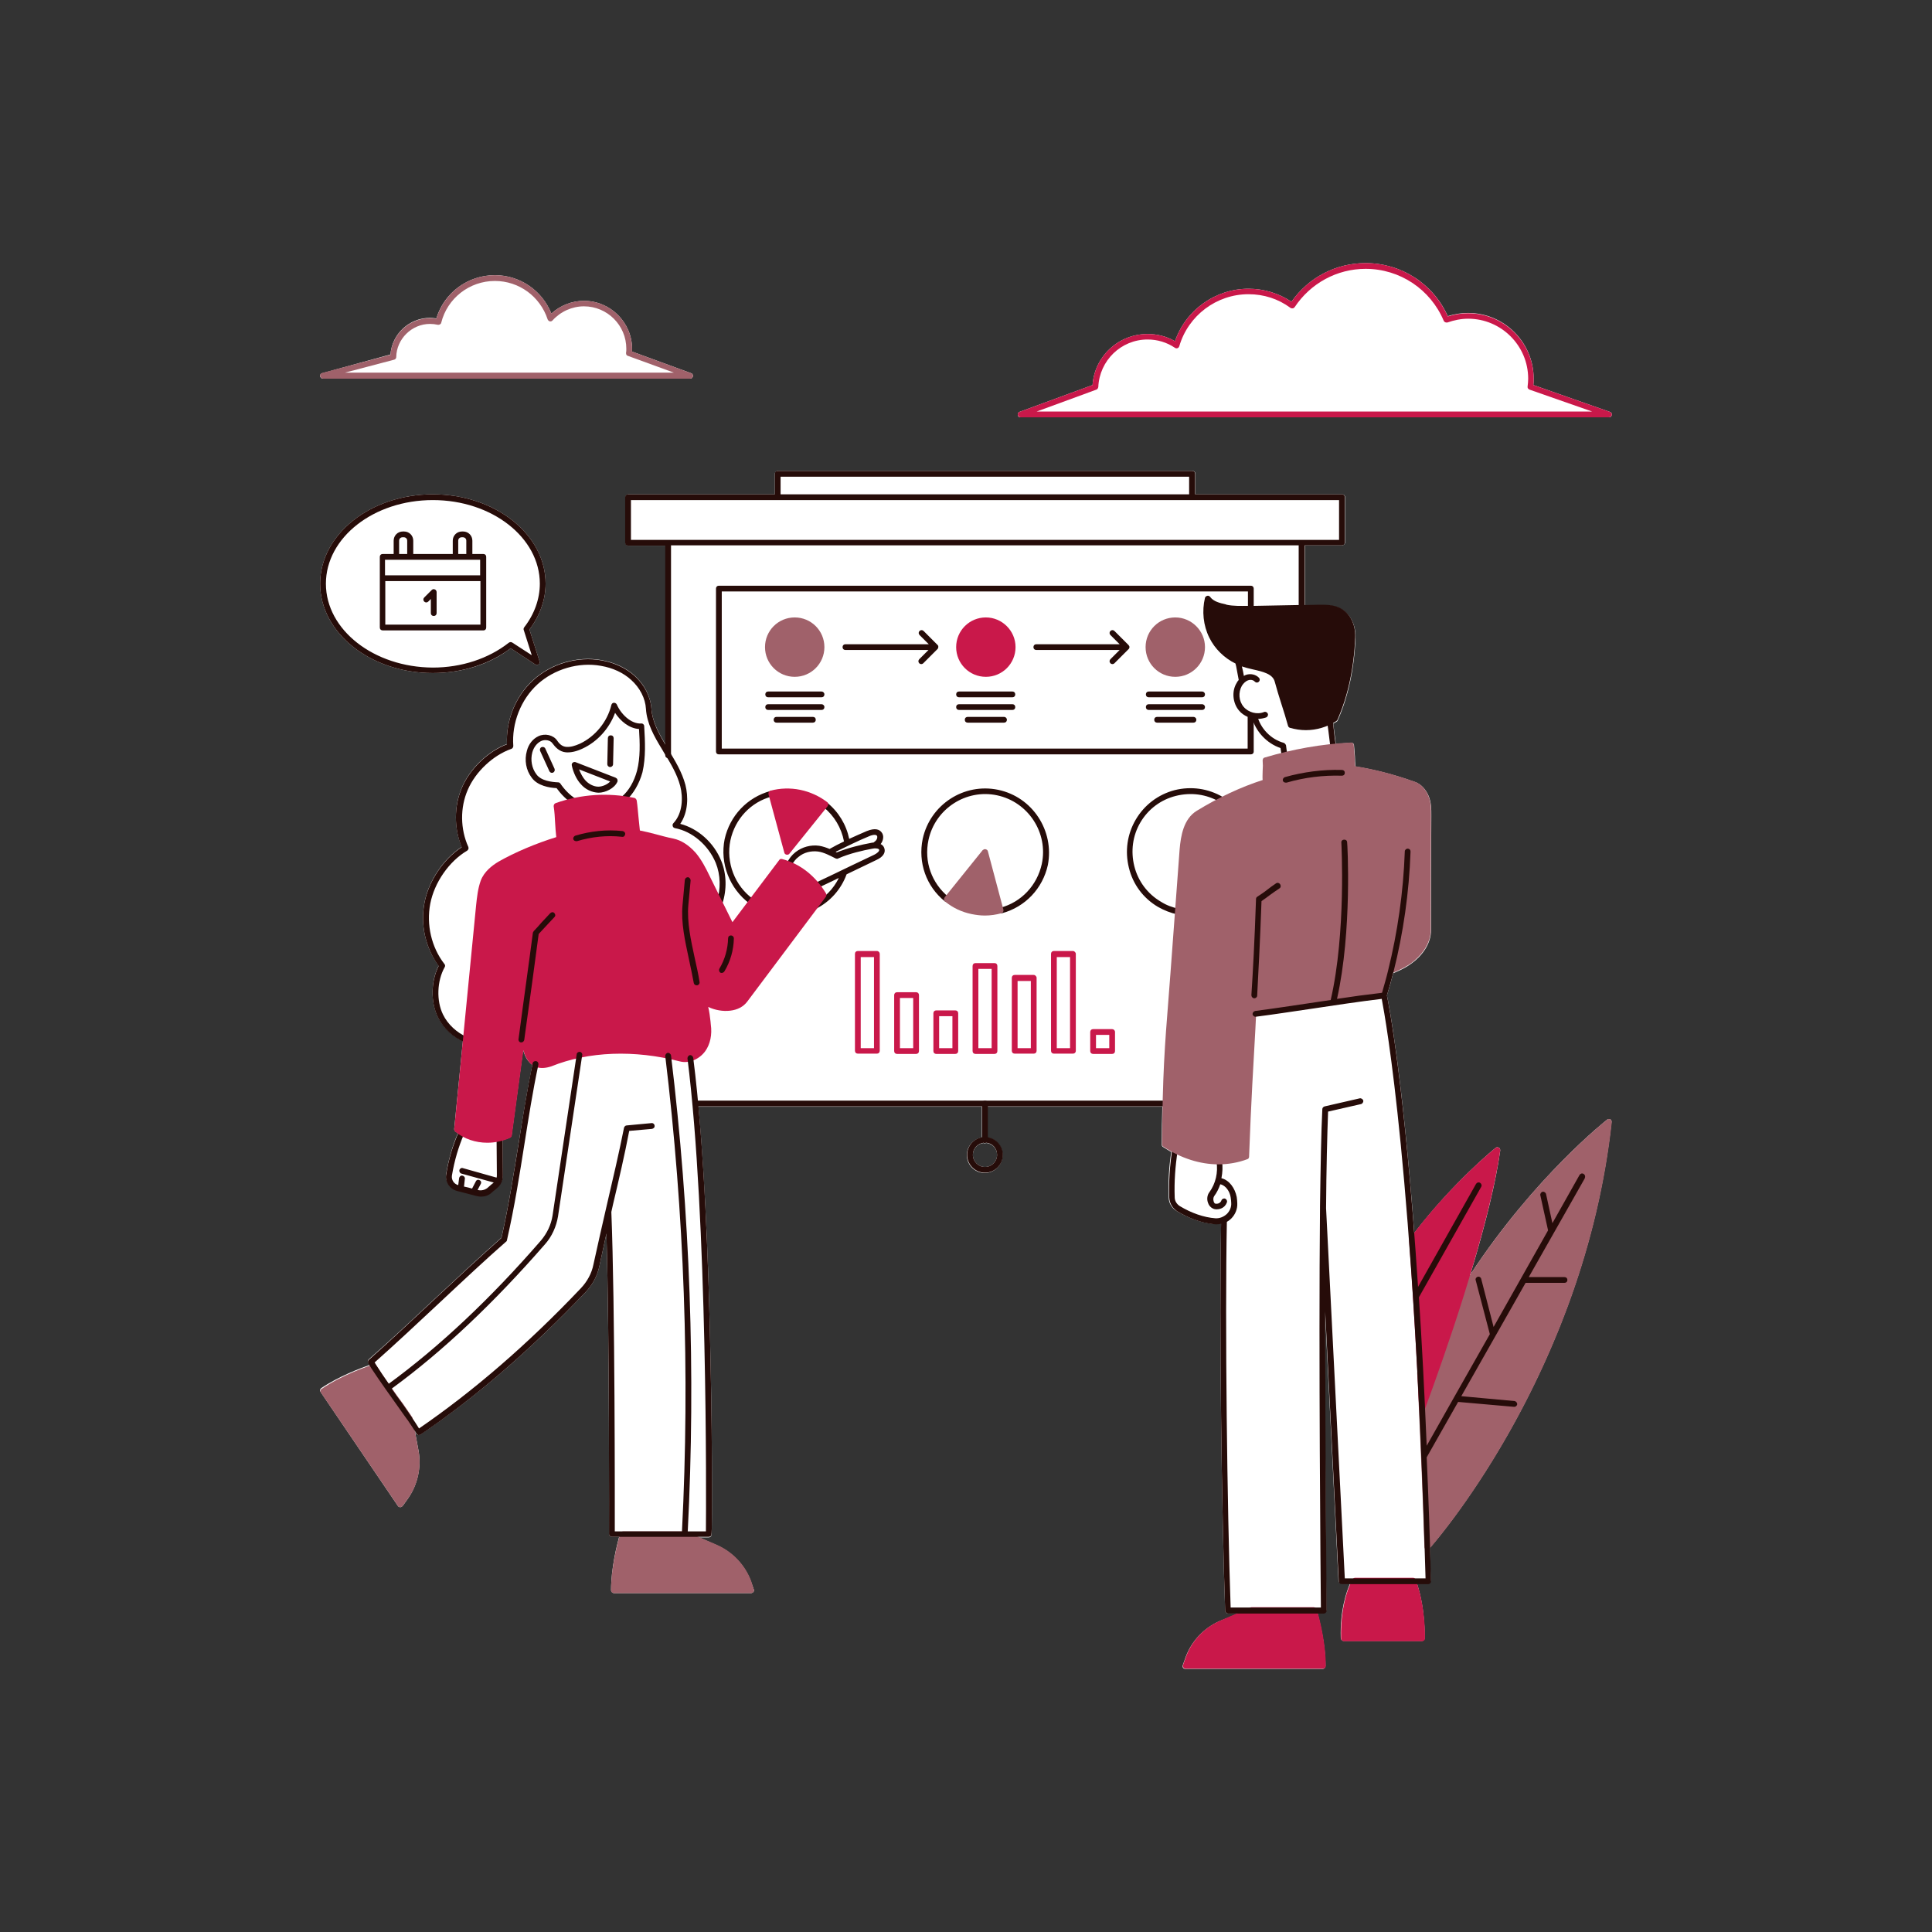
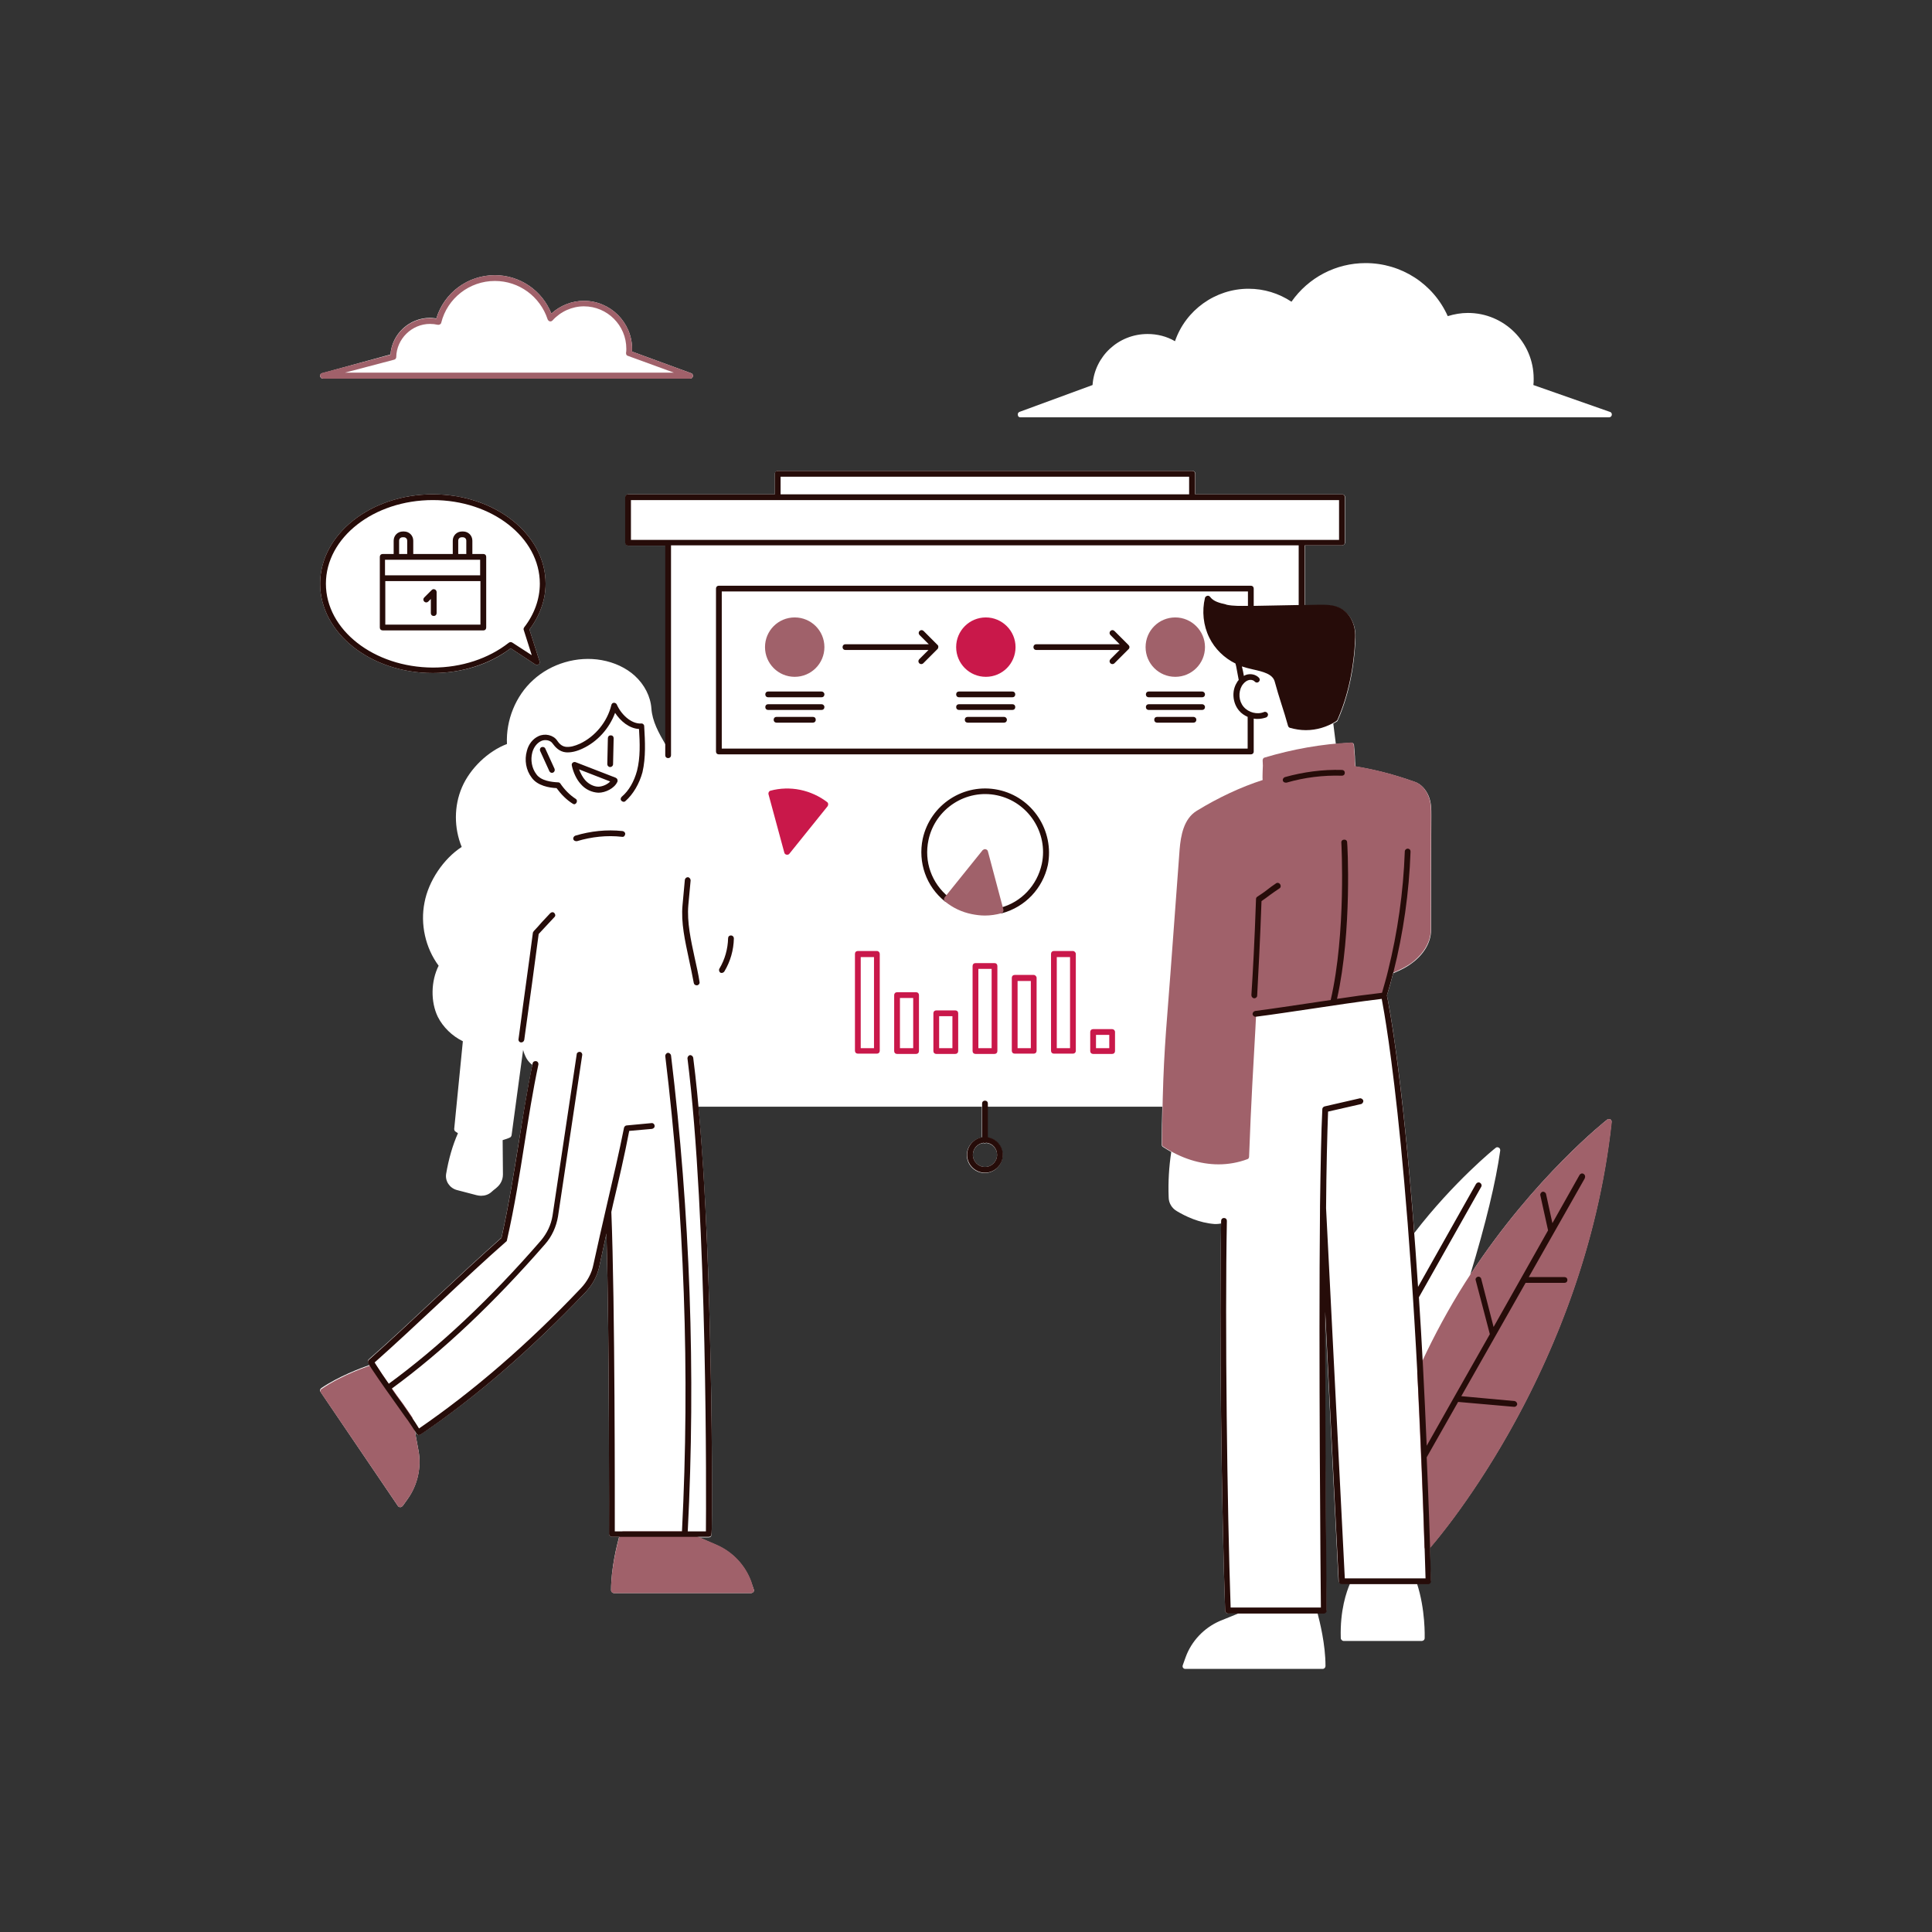
<svg xmlns="http://www.w3.org/2000/svg" width="420" zoomAndPan="magnify" viewBox="0 0 315 315" height="420" preserveAspectRatio="xMidYMid meet" version="1.0">
  <rect x="0" y="0" width="315" height="315" fill="#333333" stroke="none" />
  <defs>
    <clipPath id="f29913225f">
      <path d="M 52.148 42.762 L 262.898 42.762 L 262.898 272.262 L 52.148 272.262 Z M 52.148 42.762 " clip-rule="nonzero" />
    </clipPath>
    <clipPath id="e5e2065c93">
      <path d="M 52.148 44 L 262.898 44 L 262.898 260 L 52.148 260 Z M 52.148 44 " clip-rule="nonzero" />
    </clipPath>
    <clipPath id="2263f60508">
-       <path d="M 74 42.762 L 262.898 42.762 L 262.898 272.262 L 74 272.262 Z M 74 42.762 " clip-rule="nonzero" />
-     </clipPath>
+       </clipPath>
    <clipPath id="20f605b221">
      <path d="M 52.148 76 L 259 76 L 259 264 L 52.148 264 Z M 52.148 76 " clip-rule="nonzero" />
    </clipPath>
  </defs>
  <g clip-path="url(#f29913225f)">
    <path fill="#ffffff" d="M 262.559 182.508 C 262.418 182.414 262.184 182.414 262.039 182.555 C 261.898 182.648 250.148 191.91 239.711 207.844 C 242.25 199.477 243.895 192.66 244.602 187.586 C 244.602 187.395 244.555 187.207 244.367 187.113 C 244.176 187.02 243.988 187.02 243.848 187.16 C 243.754 187.207 236.984 192.707 230.594 201.027 C 228.57 174.516 226.41 163.516 226.125 162.293 C 226.316 161.684 226.504 161.07 226.691 160.414 C 226.738 160.227 226.785 160.039 226.832 159.848 C 226.926 159.473 227.066 159.051 227.16 158.676 C 228.43 158.156 229.418 157.641 230.215 157.027 C 232.191 155.57 233.32 153.598 233.32 151.672 C 233.32 145.418 233.32 139.164 233.367 132.914 C 233.367 131.926 233.367 130.844 232.941 129.812 C 232.473 128.684 231.672 127.836 230.734 127.508 C 227.301 126.285 224.199 125.488 221.004 124.969 C 220.957 124.453 220.91 123.887 220.91 123.324 C 220.863 122.715 220.816 122.102 220.766 121.539 C 220.766 121.254 220.531 121.066 220.297 121.113 C 219.453 121.16 218.605 121.207 217.805 121.305 C 217.711 120.551 217.617 119.844 217.523 119.094 L 217.383 117.965 C 217.57 117.871 217.711 117.777 217.898 117.684 C 217.992 117.637 218.043 117.59 218.09 117.496 C 219.828 113.594 220.816 108.941 221.004 104.051 C 221.098 101.934 220.156 100.055 218.605 99.254 C 217.477 98.645 216.113 98.691 214.984 98.691 L 212.777 98.738 L 212.777 88.914 L 218.84 88.914 C 219.074 88.914 219.309 88.68 219.309 88.445 L 219.309 81.062 C 219.309 80.781 219.074 80.594 218.84 80.594 L 194.914 80.594 L 194.914 77.258 C 194.914 77.02 194.727 76.785 194.441 76.785 L 126.797 76.785 C 126.562 76.785 126.328 77.02 126.328 77.258 L 126.328 80.594 L 102.449 80.594 C 102.164 80.594 101.977 80.781 101.977 81.062 L 101.977 88.492 C 101.977 88.727 102.164 88.961 102.449 88.961 L 108.512 88.961 L 108.512 121.398 C 107.383 119.469 106.348 117.59 106.207 115.52 C 106.066 113.547 105.078 111.617 103.48 110.16 C 102.07 108.891 100.191 108 98.074 107.625 C 94.129 106.918 89.848 108.188 86.934 110.867 C 84.066 113.453 82.469 117.449 82.656 121.305 C 79.555 122.477 76.641 125.297 75.324 128.355 C 74.008 131.41 74.008 134.98 75.277 138.086 C 72.316 140.012 69.871 143.633 69.211 147.156 C 68.508 150.684 69.355 154.539 71.516 157.453 C 70.246 159.992 70.199 163.328 71.375 165.773 C 72.223 167.465 73.727 168.922 75.465 169.77 L 74.055 184.059 C 74.055 184.199 74.102 184.387 74.242 184.48 C 74.383 184.574 74.523 184.672 74.664 184.766 C 73.773 186.785 73.16 188.949 72.738 191.391 C 72.551 192.566 73.301 193.695 74.477 194.023 C 75.559 194.309 76.641 194.59 77.723 194.871 C 77.957 194.918 78.191 194.965 78.426 194.965 C 79.039 194.965 79.648 194.777 80.117 194.355 L 80.496 194.023 C 80.684 193.883 80.871 193.742 81.012 193.602 C 81.621 193.086 82 192.332 82 191.484 L 81.953 185.891 C 82.375 185.75 82.75 185.656 83.129 185.469 C 83.27 185.422 83.363 185.281 83.41 185.094 C 84.02 180.484 84.68 175.785 85.289 171.18 C 85.43 171.695 85.617 172.164 85.855 172.59 C 86.137 173.059 86.465 173.387 86.793 173.625 C 85.902 177.996 85.242 182.18 84.586 186.223 C 83.785 191.156 82.984 196.328 81.766 201.781 C 78.426 204.742 74.617 208.27 70.953 211.699 C 67.285 215.133 63.477 218.703 60.141 221.617 C 59.953 221.758 59.906 222.043 60.047 222.23 C 60.094 222.324 60.188 222.465 60.234 222.559 C 58.777 223.074 55.25 224.391 52.383 226.32 C 52.289 226.414 52.195 226.508 52.195 226.602 C 52.148 226.742 52.195 226.836 52.289 226.977 L 64.887 245.547 C 64.98 245.688 65.121 245.734 65.266 245.734 C 65.406 245.734 65.547 245.641 65.641 245.547 L 66.484 244.371 C 68.086 242.113 68.742 239.199 68.227 236.473 L 67.66 233.418 C 67.754 233.512 67.801 233.652 67.895 233.793 C 67.992 233.887 68.086 233.98 68.18 233.98 C 68.227 233.98 68.227 233.98 68.273 233.98 C 68.367 233.98 68.461 233.934 68.555 233.887 C 77.582 227.824 86.605 219.973 95.441 210.711 C 96.617 209.492 97.418 207.984 97.746 206.34 C 98.121 204.648 98.5 202.863 98.875 201.121 C 99.391 218.562 99.297 249.777 99.297 250.105 C 99.297 250.246 99.344 250.34 99.438 250.434 C 99.531 250.527 99.629 250.574 99.77 250.574 L 100.941 250.574 C 100.566 251.984 99.629 255.699 99.629 259.273 C 99.629 259.508 99.863 259.742 100.098 259.742 L 122.473 259.742 C 122.613 259.742 122.754 259.648 122.848 259.555 C 122.941 259.414 122.941 259.273 122.895 259.133 L 122.426 257.816 C 121.438 255.184 119.418 253.066 116.879 251.938 L 113.965 250.668 L 115.562 250.668 C 115.656 250.668 115.75 250.621 115.844 250.574 C 116.078 250.387 116.078 250.387 116.078 241.926 C 116.078 237.273 116.031 229.984 115.844 221.711 C 115.609 209.68 115.094 193.695 113.871 180.438 L 160.078 180.438 L 160.078 185.469 C 158.715 185.703 157.637 186.879 157.637 188.336 C 157.637 189.934 158.953 191.25 160.551 191.25 C 162.148 191.25 163.465 189.934 163.465 188.336 C 163.465 186.879 162.383 185.703 161.02 185.469 L 161.02 180.438 L 189.508 180.438 C 189.461 182.273 189.414 184.293 189.414 186.645 C 189.414 186.785 189.508 186.973 189.648 187.02 C 190.07 187.301 190.496 187.539 190.965 187.82 C 190.59 190.266 190.445 192.707 190.543 195.199 C 190.543 196.141 191.059 196.984 191.859 197.457 C 193.27 198.301 195.477 199.383 198.062 199.57 C 198.156 199.57 198.203 199.57 198.297 199.57 C 198.578 199.57 198.863 199.523 199.098 199.477 C 198.77 216.543 199.191 246.77 199.754 262.609 C 199.754 262.844 199.988 263.078 200.227 263.078 L 201.871 263.078 L 198.863 264.301 C 196.277 265.43 194.254 267.594 193.316 270.18 L 192.844 271.496 C 192.797 271.637 192.797 271.824 192.891 271.918 C 192.984 272.059 193.125 272.105 193.27 272.105 L 215.645 272.105 C 215.926 272.105 216.113 271.871 216.113 271.637 C 216.113 268.062 215.172 264.395 214.797 262.938 L 215.785 262.938 C 215.926 262.938 216.02 262.891 216.113 262.797 C 216.207 262.703 216.254 262.609 216.254 262.469 C 216.254 262.094 216.02 236.848 216.02 213.723 L 218.23 257.723 C 218.23 257.957 218.465 258.191 218.699 258.191 L 220.109 258.191 C 219.547 259.508 218.465 262.516 218.605 267.074 C 218.605 267.312 218.84 267.547 219.074 267.547 L 231.816 267.547 C 232.051 267.547 232.285 267.359 232.285 267.074 C 232.285 266.887 232.426 262.422 231.016 258.145 L 232.801 258.145 C 232.941 258.145 233.035 258.098 233.129 258.004 C 233.227 257.91 233.273 257.77 233.273 257.676 C 233.227 255.887 233.18 254.102 233.129 252.363 C 235.059 250.152 258.422 222.652 262.746 182.93 C 262.793 182.789 262.699 182.602 262.559 182.508 Z M 162.57 188.289 C 162.57 189.371 161.68 190.266 160.598 190.266 C 159.516 190.266 158.621 189.371 158.621 188.289 C 158.621 187.301 159.375 186.457 160.363 186.363 C 160.41 186.41 160.504 186.41 160.598 186.41 C 160.691 186.41 160.738 186.363 160.832 186.363 C 161.82 186.457 162.57 187.301 162.57 188.289 Z M 52.664 61.742 L 112.508 61.742 C 112.742 61.742 112.93 61.555 112.977 61.367 C 113.023 61.133 112.883 60.898 112.695 60.852 L 103.059 57.324 C 103.059 57.184 103.059 57.043 103.059 56.902 C 103.059 52.578 99.531 49.051 95.207 49.051 C 93.234 49.051 91.355 49.805 89.895 51.121 C 88.391 47.359 84.773 44.867 80.684 44.867 C 76.266 44.867 72.41 47.734 71.141 51.918 C 70.812 51.871 70.434 51.824 70.105 51.824 C 66.723 51.824 63.902 54.457 63.664 57.793 L 52.523 60.852 C 52.289 60.898 52.148 61.133 52.195 61.367 C 52.242 61.555 52.43 61.742 52.664 61.742 Z M 166.379 68.043 L 262.324 68.043 C 262.559 68.043 262.746 67.902 262.793 67.668 C 262.84 67.43 262.699 67.195 262.465 67.148 L 250.008 62.777 C 250.055 62.449 250.055 62.121 250.055 61.742 C 250.055 55.82 245.258 51.023 239.336 51.023 C 238.207 51.023 237.125 51.215 236.047 51.543 C 233.695 46.277 228.477 42.895 222.648 42.895 C 217.805 42.895 213.34 45.242 210.566 49.191 C 208.5 47.828 206.102 47.078 203.562 47.078 C 198.156 47.078 193.316 50.555 191.574 55.633 C 190.211 54.832 188.66 54.457 187.109 54.457 C 182.363 54.457 178.461 58.078 178.133 62.777 L 166.238 67.148 C 166.004 67.242 165.91 67.43 165.957 67.668 C 165.957 67.902 166.145 68.043 166.379 68.043 Z M 70.574 109.738 C 75.324 109.738 79.836 108.328 83.27 105.695 L 87.266 108.328 C 87.453 108.422 87.641 108.422 87.828 108.328 C 87.969 108.188 88.062 108 87.969 107.812 L 86.324 102.641 C 88.016 100.383 88.957 97.797 88.957 95.168 C 88.957 87.129 80.73 80.594 70.574 80.594 C 60.422 80.594 52.195 87.129 52.195 95.168 C 52.195 103.203 60.422 109.738 70.574 109.738 Z M 70.574 109.738 " fill-opacity="1" fill-rule="nonzero" />
  </g>
-   <path fill="#260c09" d="M 128.441 141.375 C 128.68 141.469 128.961 141.375 129.055 141.141 C 129.336 140.574 129.711 140.059 130.23 139.684 C 131.074 138.977 132.25 138.695 133.379 138.836 C 134.367 138.977 135.305 139.496 136.246 139.965 C 136.387 140.012 136.527 140.059 136.668 139.965 C 138.457 139.164 140.711 138.648 142.262 138.367 C 142.359 138.367 142.5 138.32 142.594 138.32 C 142.969 138.32 143.297 138.367 143.344 138.555 C 143.391 138.789 143.016 139.117 142.547 139.355 C 140.289 140.434 138.078 141.469 135.871 142.551 L 133.004 143.914 C 132.816 143.961 132.723 144.148 132.723 144.336 C 132.723 144.617 132.957 144.809 133.191 144.809 C 133.238 144.809 133.332 144.809 133.379 144.762 L 136.246 143.398 C 136.434 143.301 136.574 143.207 136.762 143.16 C 135.871 144.949 134.461 146.406 132.625 147.344 C 132.578 147.391 132.531 147.391 132.484 147.438 C 132.391 147.535 132.344 147.629 132.344 147.77 C 132.344 148.051 132.531 148.238 132.816 148.238 C 132.91 148.238 132.957 148.238 133.004 148.191 C 135.352 147.016 137.141 144.996 138.031 142.551 C 139.68 141.75 141.277 141 142.922 140.199 C 143.957 139.73 144.426 139.023 144.191 138.32 C 144.098 137.992 143.863 137.754 143.578 137.613 C 143.578 137.613 143.578 137.613 143.625 137.566 C 144.004 137.051 144.191 136.25 143.723 135.688 C 143.391 135.266 142.734 134.934 141.324 135.5 C 140.336 135.922 139.395 136.344 138.457 136.77 C 137.984 134.465 136.715 132.352 134.836 130.844 C 134.648 130.703 134.32 130.703 134.18 130.938 C 134.039 131.129 134.039 131.457 134.273 131.598 C 136.012 133.008 137.188 134.98 137.609 137.191 C 136.812 137.566 136.012 137.992 135.258 138.414 C 134.695 138.18 134.133 137.992 133.566 137.898 C 132.203 137.707 130.793 138.086 129.711 138.93 C 129.102 139.402 128.633 140.012 128.301 140.719 C 128.113 140.953 128.207 141.234 128.441 141.375 Z M 141.699 136.344 C 141.98 136.203 142.734 135.969 142.969 136.25 C 143.109 136.438 143.016 136.77 142.875 136.957 C 142.781 137.098 142.594 137.238 142.406 137.379 C 142.312 137.379 142.168 137.379 142.027 137.426 C 140.477 137.707 138.27 138.227 136.434 138.977 C 136.387 138.93 136.293 138.93 136.246 138.883 C 138.078 137.992 139.867 137.098 141.699 136.344 Z M 199.145 192.098 C 199.332 191.156 199.379 190.219 199.238 189.277 C 199.191 189.043 198.957 188.855 198.719 188.902 C 198.484 188.949 198.297 189.184 198.344 189.418 C 198.625 191.156 198.203 192.992 197.168 194.402 C 196.84 194.824 196.746 195.48 196.934 196.047 C 197.074 196.516 197.359 196.844 197.734 197.031 C 197.922 197.129 198.156 197.176 198.344 197.176 C 198.578 197.176 198.863 197.129 199.098 197.031 C 199.566 196.844 199.895 196.469 200.035 196.047 C 200.133 195.812 199.988 195.527 199.754 195.434 C 199.52 195.34 199.238 195.48 199.145 195.719 C 199.098 195.906 198.91 196.094 198.719 196.188 C 198.484 196.281 198.297 196.281 198.109 196.234 C 198.016 196.188 197.922 196.047 197.875 195.859 C 197.781 195.574 197.828 195.199 197.969 195.012 C 198.391 194.449 198.719 193.789 198.957 193.086 C 199.848 193.273 200.508 194.258 200.648 195.199 C 200.695 195.527 200.742 195.859 200.742 196.141 C 200.789 196.797 200.508 197.457 200.035 197.926 C 199.52 198.395 198.863 198.68 198.156 198.633 C 196.277 198.492 194.254 197.785 192.375 196.656 C 191.859 196.328 191.527 195.812 191.527 195.199 C 191.434 192.66 191.621 190.172 192 187.68 C 192.047 187.445 191.859 187.16 191.621 187.16 C 191.387 187.113 191.105 187.301 191.105 187.539 C 190.73 190.074 190.543 192.66 190.637 195.246 C 190.684 196.188 191.152 196.984 191.953 197.504 C 193.363 198.348 195.57 199.43 198.156 199.617 C 198.25 199.617 198.297 199.617 198.391 199.617 C 199.285 199.617 200.133 199.289 200.742 198.68 C 201.398 198.02 201.777 197.129 201.73 196.188 C 201.73 195.859 201.684 195.527 201.637 195.152 C 201.352 193.742 200.461 192.426 199.145 192.098 Z M 188.801 147.863 C 189.789 148.426 190.871 148.852 191.953 149.086 C 192 149.086 192 149.086 192.047 149.086 C 192.281 149.086 192.469 148.945 192.516 148.707 C 192.562 148.473 192.422 148.191 192.141 148.145 C 191.152 147.957 190.164 147.582 189.273 147.016 C 187.109 145.746 185.559 143.68 184.945 141.234 C 184.336 138.789 184.664 136.25 185.934 134.09 C 187.203 131.926 189.273 130.375 191.715 129.766 C 194.16 129.152 196.699 129.48 198.863 130.75 C 198.91 130.797 198.957 130.797 199.004 130.844 C 199.238 130.988 199.52 130.941 199.66 130.703 C 199.801 130.469 199.754 130.188 199.52 130.047 C 199.473 130 199.426 130 199.379 129.953 C 196.98 128.543 194.207 128.164 191.527 128.824 C 188.848 129.527 186.594 131.223 185.184 133.617 C 183.773 136.016 183.395 138.789 184.055 141.469 C 184.711 144.195 186.406 146.453 188.801 147.863 Z M 81.434 185.141 C 81.152 185.141 80.965 185.375 80.965 185.609 L 81.012 191.582 C 81.012 191.723 81.012 191.863 80.965 192.004 L 75.465 190.453 C 75.23 190.359 74.949 190.547 74.902 190.781 C 74.855 191.016 74.996 191.297 75.23 191.344 L 80.496 192.801 C 80.449 192.848 80.449 192.848 80.402 192.898 C 80.211 193.039 80.023 193.18 79.836 193.367 L 79.461 193.695 C 79.039 194.023 78.473 194.164 77.91 194.023 C 77.91 194.023 77.863 194.023 77.863 194.023 L 78.379 193.039 C 78.52 192.801 78.426 192.52 78.191 192.426 C 77.957 192.285 77.676 192.379 77.582 192.613 L 76.969 193.789 C 76.547 193.648 76.074 193.555 75.652 193.461 L 75.793 192.191 C 75.84 191.957 75.652 191.723 75.371 191.676 C 75.137 191.629 74.902 191.816 74.855 192.098 L 74.711 193.227 C 74.008 193.039 73.586 192.379 73.68 191.676 C 74.102 189.184 74.758 186.973 75.652 184.906 C 75.746 184.672 75.652 184.387 75.418 184.293 C 75.184 184.199 74.902 184.293 74.809 184.527 C 73.867 186.645 73.16 188.902 72.738 191.535 C 72.551 192.707 73.301 193.836 74.477 194.164 C 75.559 194.449 76.641 194.73 77.723 195.012 C 77.957 195.059 78.191 195.105 78.426 195.105 C 79.039 195.105 79.648 194.918 80.117 194.496 L 80.496 194.164 C 80.684 194.023 80.871 193.883 81.012 193.742 C 81.668 193.227 82 192.473 82 191.629 L 81.953 185.656 C 81.906 185.328 81.668 185.141 81.434 185.141 Z M 116.691 140.672 C 117.492 142.645 117.539 144.949 116.879 147.016 C 116.785 147.25 116.926 147.535 117.16 147.629 C 117.395 147.723 117.68 147.582 117.773 147.344 C 118.523 145.043 118.477 142.504 117.586 140.34 C 116.363 137.332 113.777 135.078 110.91 134.324 C 112.227 132.398 112.227 129.859 111.754 127.977 C 111.191 125.863 110.062 124.027 108.98 122.242 L 108.652 121.68 C 107.43 119.656 106.348 117.684 106.207 115.566 C 106.066 113.594 105.078 111.668 103.48 110.207 C 102.07 108.941 100.191 108.047 98.074 107.672 C 94.129 106.965 89.848 108.234 86.934 110.914 C 84.066 113.5 82.469 117.496 82.656 121.352 C 79.555 122.523 76.641 125.344 75.324 128.402 C 74.008 131.457 74.008 135.027 75.277 138.133 C 72.316 140.059 69.871 143.68 69.211 147.203 C 68.508 150.777 69.402 154.586 71.516 157.5 C 70.246 160.039 70.199 163.375 71.375 165.82 C 72.27 167.652 73.867 169.156 75.793 169.957 C 75.84 170.004 75.934 170.004 75.98 170.004 C 76.168 170.004 76.359 169.91 76.406 169.723 C 76.5 169.484 76.406 169.203 76.168 169.109 C 74.477 168.359 73.02 167.043 72.223 165.398 C 71.141 163.188 71.234 159.945 72.504 157.688 C 72.598 157.547 72.598 157.312 72.457 157.172 C 70.34 154.445 69.496 150.777 70.152 147.344 C 70.812 143.914 73.207 140.434 76.168 138.695 C 76.359 138.555 76.453 138.32 76.359 138.086 C 75.043 135.172 74.996 131.691 76.266 128.777 C 77.531 125.816 80.402 123.137 83.363 122.102 C 83.551 122.055 83.691 121.82 83.691 121.633 C 83.41 117.918 84.914 114.062 87.641 111.57 C 90.367 109.082 94.363 107.906 97.98 108.562 C 99.91 108.891 101.648 109.691 102.918 110.867 C 104.328 112.137 105.223 113.875 105.316 115.566 C 105.457 117.918 106.633 120.035 107.902 122.102 L 108.23 122.664 C 109.312 124.406 110.391 126.191 110.91 128.164 C 111.379 130 111.332 132.586 109.781 134.23 C 109.641 134.371 109.641 134.559 109.688 134.699 C 109.734 134.887 109.875 134.98 110.062 135.027 C 112.836 135.547 115.469 137.754 116.691 140.672 Z M 122.238 147.344 C 122.332 147.391 122.426 147.438 122.52 147.438 C 122.66 147.438 122.801 147.391 122.895 147.25 C 123.039 147.062 122.988 146.734 122.801 146.594 C 119.793 144.43 118.336 140.625 119.09 137.004 C 119.84 133.523 122.426 130.75 125.859 129.859 C 126.094 129.812 126.281 129.527 126.188 129.293 C 126.141 129.059 125.859 128.871 125.621 128.965 C 121.816 130 118.996 133.008 118.148 136.816 C 117.348 140.766 118.949 144.902 122.238 147.344 Z M 190.023 179.453 L 113.402 179.453 C 113.117 179.453 112.93 179.641 112.93 179.922 C 112.93 180.203 113.117 180.391 113.402 180.391 L 190.023 180.391 C 190.305 180.391 190.496 180.203 190.496 179.922 C 190.496 179.641 190.305 179.453 190.023 179.453 Z M 209.297 121.113 C 207.23 120.551 205.488 118.766 204.973 116.648 C 204.926 116.414 204.645 116.227 204.41 116.32 C 204.172 116.367 203.984 116.648 204.078 116.883 C 204.691 119.234 206.523 121.207 208.781 121.961 C 208.828 122.383 208.922 122.809 208.969 123.23 C 209.016 123.465 209.203 123.605 209.438 123.605 C 209.484 123.605 209.484 123.605 209.531 123.605 C 209.77 123.559 209.957 123.324 209.91 123.043 C 209.816 122.523 209.719 122.008 209.672 121.492 C 209.578 121.305 209.438 121.16 209.297 121.113 Z M 217.477 119.047 L 217.336 117.684 C 217.289 117.449 217.055 117.262 216.82 117.262 C 216.582 117.309 216.395 117.543 216.395 117.777 L 216.582 119.141 C 216.68 120.035 216.82 120.926 216.914 121.82 C 216.961 122.055 217.148 122.242 217.383 122.242 C 217.383 122.242 217.43 122.242 217.43 122.242 C 217.664 122.195 217.852 121.961 217.852 121.727 C 217.664 120.832 217.57 119.941 217.477 119.047 Z M 217.477 119.047 " fill-opacity="1" fill-rule="nonzero" />
  <g clip-path="url(#e5e2065c93)">
    <path fill="#a0616a" d="M 52.664 61.742 L 112.508 61.742 C 112.742 61.742 112.93 61.602 112.977 61.367 C 113.023 61.133 112.883 60.945 112.695 60.852 L 103.059 57.324 C 103.059 57.184 103.059 57.043 103.059 56.902 C 103.059 52.578 99.531 49.051 95.207 49.051 C 93.234 49.051 91.355 49.805 89.895 51.121 C 88.391 47.359 84.773 44.867 80.684 44.867 C 76.266 44.867 72.41 47.734 71.141 51.965 C 70.812 51.918 70.434 51.871 70.105 51.871 C 66.723 51.871 63.902 54.504 63.664 57.84 L 52.523 60.805 C 52.289 60.852 52.148 61.086 52.195 61.32 C 52.242 61.555 52.43 61.742 52.664 61.742 Z M 64.277 58.641 C 64.465 58.594 64.605 58.406 64.605 58.219 C 64.652 55.258 67.145 52.812 70.105 52.812 C 70.527 52.812 70.953 52.859 71.375 52.953 C 71.609 53 71.891 52.859 71.938 52.625 C 72.926 48.629 76.547 45.809 80.684 45.809 C 84.633 45.809 88.062 48.348 89.285 52.059 C 89.332 52.199 89.473 52.34 89.613 52.387 C 89.801 52.434 89.941 52.387 90.086 52.246 C 91.402 50.789 93.281 49.945 95.207 49.945 C 99.016 49.945 102.117 53.047 102.117 56.855 C 102.117 57.09 102.117 57.324 102.07 57.559 C 102.07 57.793 102.164 57.984 102.402 58.031 L 109.875 60.758 L 56.238 60.758 Z M 122.473 257.77 C 121.484 255.137 119.465 253.02 116.926 251.891 L 111.895 249.73 C 111.848 249.684 111.754 249.684 111.707 249.684 L 101.602 249.684 C 101.414 249.684 101.227 249.824 101.133 250.012 C 101.086 250.199 99.629 254.852 99.629 259.273 C 99.629 259.555 99.816 259.742 100.098 259.742 L 122.473 259.742 C 122.613 259.742 122.754 259.648 122.848 259.555 C 122.941 259.414 122.941 259.273 122.895 259.133 Z M 67.238 231.16 C 67.238 231.066 67.191 231.02 67.145 230.973 L 66.77 230.41 C 66.109 229.422 65.406 228.434 64.699 227.496 C 63.57 225.895 62.445 224.297 61.363 222.652 C 61.27 222.465 61.035 222.418 60.844 222.465 C 60.047 222.746 55.77 224.156 52.43 226.461 C 52.336 226.508 52.242 226.648 52.242 226.742 C 52.242 226.836 52.242 226.977 52.336 227.07 L 64.887 245.547 C 64.98 245.688 65.121 245.734 65.266 245.734 C 65.406 245.734 65.547 245.641 65.641 245.547 L 66.484 244.371 C 68.133 242.113 68.742 239.199 68.227 236.473 Z M 233.273 151.625 C 233.273 145.371 233.273 139.117 233.32 132.867 C 233.32 131.879 233.32 130.797 232.895 129.766 C 232.426 128.637 231.625 127.789 230.688 127.461 C 227.254 126.238 224.152 125.441 220.957 124.922 C 220.91 124.406 220.863 123.84 220.863 123.277 C 220.816 122.664 220.766 122.055 220.719 121.492 C 220.719 121.254 220.484 121.02 220.25 121.066 C 215.457 121.305 210.754 122.148 206.195 123.512 C 205.961 123.559 205.867 123.793 205.867 123.98 C 205.914 124.547 205.914 125.109 205.867 125.723 C 205.867 126.191 205.82 126.707 205.867 127.18 C 202.34 128.309 198.625 130.047 195.102 132.207 C 192.984 133.523 192.516 136.25 192.328 138.508 L 191.152 154.398 C 190.918 157.547 190.73 160.18 190.543 162.48 C 189.883 170.848 189.555 175.035 189.461 186.598 C 189.461 186.738 189.555 186.926 189.695 186.973 C 192.562 188.855 195.664 189.84 198.672 189.84 C 200.273 189.84 201.871 189.559 203.375 188.996 C 203.562 188.949 203.656 188.758 203.656 188.57 C 203.984 179.594 204.363 173.48 204.691 167.605 L 204.785 165.68 C 207.699 165.301 210.707 164.832 213.574 164.41 C 217.523 163.797 221.66 163.188 225.656 162.719 C 225.844 162.719 225.984 162.574 226.031 162.387 C 226.41 161.164 226.785 159.898 227.066 158.629 C 228.336 158.109 229.324 157.594 230.168 156.98 C 232.145 155.477 233.273 153.551 233.273 151.625 Z M 262.559 182.508 C 262.371 182.414 262.184 182.414 262.039 182.555 C 261.898 182.648 248.691 193.039 237.832 210.805 C 235.293 214.992 233.035 219.316 231.109 223.641 C 231.062 223.688 231.062 223.781 231.062 223.875 C 231.156 225.473 231.25 227.07 231.297 228.766 L 231.344 229.703 C 231.672 236.992 232.004 244.559 232.238 252.223 C 232.238 252.41 232.379 252.598 232.52 252.645 C 232.566 252.645 232.613 252.691 232.707 252.691 C 232.848 252.691 232.941 252.645 233.035 252.551 C 233.273 252.27 258.281 224.203 262.793 182.977 C 262.793 182.789 262.699 182.602 262.559 182.508 Z M 262.559 182.508 " fill-opacity="1" fill-rule="nonzero" />
  </g>
  <path fill="#260c09" d="M 100.379 126.801 L 93.844 124.266 C 93.703 124.219 93.516 124.219 93.375 124.359 C 93.234 124.453 93.188 124.641 93.234 124.828 C 93.469 125.957 94.031 127.133 94.691 127.836 C 95.441 128.73 96.523 129.199 97.559 129.246 C 97.559 129.246 97.559 129.246 97.605 129.246 C 98.688 129.246 100.191 128.543 100.66 127.461 C 100.707 127.367 100.707 127.227 100.66 127.086 C 100.613 126.945 100.473 126.852 100.379 126.801 Z M 97.559 128.262 C 96.805 128.262 95.961 127.836 95.395 127.18 C 95.02 126.754 94.691 126.145 94.41 125.441 L 99.484 127.414 C 99.016 127.93 98.168 128.262 97.559 128.262 Z M 105.031 118.387 C 105.031 118.152 104.797 117.918 104.562 117.965 C 102.871 118.059 101.227 116.414 100.566 114.863 C 100.473 114.676 100.285 114.582 100.098 114.582 C 99.91 114.582 99.723 114.723 99.676 114.957 C 99.016 117.684 97.043 120.082 94.551 121.254 C 93.703 121.633 93 121.82 92.34 121.773 C 91.777 121.727 91.305 121.445 90.836 120.738 C 90.227 119.844 88.863 119.516 87.781 120.035 C 86.887 120.457 86.184 121.305 85.902 122.43 C 85.477 123.934 85.758 125.582 86.699 126.805 C 87.641 128.117 89.566 128.449 90.742 128.496 C 91.496 129.527 92.387 130.422 93.375 131.035 C 93.469 131.082 93.562 131.129 93.609 131.129 C 93.75 131.129 93.891 131.035 93.984 130.891 C 94.129 130.656 94.082 130.375 93.844 130.234 C 92.906 129.625 92.059 128.777 91.355 127.742 C 91.258 127.602 91.117 127.555 90.977 127.555 C 89.992 127.508 88.203 127.32 87.453 126.238 C 86.699 125.25 86.465 123.887 86.793 122.664 C 87.027 121.82 87.547 121.16 88.203 120.832 C 88.863 120.504 89.754 120.691 90.086 121.207 C 90.508 121.773 91.164 122.57 92.293 122.664 C 93.094 122.715 93.984 122.523 94.973 122.055 C 97.418 120.926 99.344 118.766 100.285 116.227 C 101.18 117.59 102.59 118.766 104.188 118.859 C 104.328 121.16 104.422 123.465 103.859 125.676 C 103.387 127.414 102.543 128.918 101.367 129.906 C 101.18 130.094 101.133 130.375 101.32 130.562 C 101.508 130.75 101.789 130.797 101.977 130.609 C 103.246 129.48 104.234 127.789 104.75 125.91 C 105.316 123.465 105.176 120.879 105.031 118.387 Z M 88.297 121.82 C 88.062 121.914 87.969 122.195 88.062 122.43 L 89.566 125.723 C 89.66 125.91 89.801 126.004 89.992 126.004 C 90.039 126.004 90.133 126.004 90.18 125.957 C 90.414 125.863 90.508 125.582 90.414 125.344 L 88.91 122.055 C 88.816 121.82 88.531 121.727 88.297 121.82 Z M 99.484 125.062 C 99.723 125.062 99.957 124.875 99.957 124.594 L 100.051 120.363 C 100.051 120.082 99.863 119.891 99.578 119.891 C 99.297 119.891 99.109 120.082 99.109 120.363 L 99.016 124.594 C 99.016 124.828 99.203 125.062 99.484 125.062 Z M 99.484 125.062 " fill-opacity="1" fill-rule="nonzero" />
  <g clip-path="url(#2263f60508)">
    <path fill="#c9184a" d="M 262.465 67.148 L 250.008 62.777 C 250.055 62.449 250.055 62.121 250.055 61.789 C 250.055 55.867 245.258 51.074 239.336 51.074 C 238.207 51.074 237.125 51.262 236.047 51.59 C 233.695 46.277 228.477 42.895 222.648 42.895 C 217.805 42.895 213.34 45.242 210.566 49.191 C 208.5 47.828 206.102 47.078 203.562 47.078 C 198.156 47.078 193.316 50.555 191.574 55.633 C 190.211 54.832 188.66 54.457 187.109 54.457 C 182.363 54.457 178.461 58.078 178.133 62.777 L 166.238 67.148 C 166.004 67.242 165.91 67.43 165.957 67.668 C 166.004 67.902 166.191 68.043 166.426 68.043 L 262.324 68.043 C 262.559 68.043 262.746 67.855 262.793 67.668 C 262.84 67.477 262.699 67.195 262.465 67.148 Z M 169.012 67.102 L 178.742 63.531 C 178.93 63.484 179.023 63.293 179.07 63.105 C 179.258 58.781 182.785 55.352 187.109 55.352 C 188.707 55.352 190.258 55.82 191.574 56.715 C 191.715 56.809 191.859 56.809 192 56.762 C 192.141 56.715 192.234 56.57 192.281 56.43 C 193.738 51.449 198.344 47.969 203.562 47.969 C 206.055 47.969 208.406 48.723 210.379 50.18 C 210.473 50.273 210.613 50.273 210.754 50.273 C 210.895 50.273 210.988 50.18 211.082 50.086 C 213.668 46.184 217.992 43.832 222.648 43.832 C 228.242 43.832 233.227 47.172 235.387 52.293 C 235.48 52.531 235.762 52.625 236 52.578 C 237.078 52.199 238.207 51.965 239.383 51.965 C 244.742 51.965 249.16 56.336 249.16 61.742 C 249.16 62.168 249.113 62.59 249.066 63.012 C 249.02 63.246 249.16 63.434 249.395 63.531 L 259.598 67.102 Z M 214.188 262.047 L 204.078 262.047 C 204.031 262.047 203.938 262.047 203.891 262.094 L 198.91 264.254 C 196.324 265.383 194.301 267.547 193.363 270.133 L 192.891 271.449 C 192.844 271.59 192.844 271.73 192.938 271.871 C 193.031 272.012 193.172 272.059 193.316 272.059 L 215.691 272.059 C 215.973 272.059 216.16 271.871 216.16 271.59 C 216.16 267.168 214.75 262.516 214.656 262.328 C 214.562 262.188 214.375 262.047 214.188 262.047 Z M 230.402 257.25 L 220.957 257.25 C 220.766 257.25 220.625 257.344 220.531 257.484 C 220.438 257.625 218.512 260.965 218.652 267.121 C 218.652 267.359 218.887 267.594 219.121 267.594 L 231.863 267.594 C 232.098 267.594 232.332 267.406 232.332 267.121 C 232.332 266.934 232.473 262.047 230.828 257.578 C 230.781 257.391 230.594 257.25 230.402 257.25 Z M 127.504 140.059 C 127.316 140.012 127.125 140.059 127.031 140.246 C 125.668 142.035 124.305 143.867 122.988 145.605 C 121.816 147.156 120.641 148.754 119.418 150.355 L 115.656 142.738 C 115.047 141.469 114.387 140.199 113.449 139.07 C 112.32 137.801 111.098 137.004 109.781 136.723 C 108.793 136.535 107.805 136.25 106.914 136.016 C 106.066 135.781 105.223 135.594 104.328 135.406 C 104.234 134.652 104.188 133.902 104.094 133.148 C 104 132.301 103.953 131.41 103.812 130.516 C 103.766 130.328 103.621 130.141 103.434 130.094 C 99.156 129.199 94.738 129.48 90.602 130.941 C 90.367 131.035 90.273 131.223 90.273 131.457 C 90.414 132.352 90.461 133.242 90.508 134.137 C 90.555 134.887 90.602 135.688 90.695 136.488 C 87.359 137.52 83.926 138.977 81.293 140.48 C 80.258 141.094 78.945 142.082 78.379 143.586 C 77.91 144.902 77.77 146.266 77.629 147.582 L 74.055 184.105 C 74.055 184.246 74.102 184.434 74.242 184.527 C 75.699 185.703 77.531 186.316 79.461 186.316 C 80.73 186.316 82 186.035 83.176 185.516 C 83.316 185.469 83.41 185.328 83.457 185.141 C 84.066 180.535 84.727 175.832 85.336 171.227 C 85.477 171.742 85.664 172.262 85.902 172.637 C 86.746 174.047 88.062 174.469 89.895 173.859 C 95.961 171.414 103.434 171.133 110.863 173.059 C 112.32 173.434 114.012 172.73 115 171.367 C 115.797 170.238 116.129 168.688 115.891 167.043 L 115.844 166.523 C 115.75 165.727 115.656 164.926 115.469 164.176 C 116.551 164.691 117.867 164.926 119.043 164.785 C 120.266 164.645 121.203 164.129 121.816 163.328 L 134.648 146.219 C 134.742 146.074 134.789 145.84 134.695 145.699 C 132.957 142.785 130.418 140.812 127.504 140.059 Z M 244.367 187.113 C 244.176 187.02 243.988 187.02 243.848 187.16 C 243.754 187.207 236.422 193.133 229.84 201.969 C 229.793 202.062 229.746 202.156 229.746 202.297 C 230.262 209.02 230.688 216.305 231.109 223.922 C 231.203 225.52 231.297 227.117 231.344 228.812 L 231.391 229.75 C 231.391 229.984 231.578 230.176 231.766 230.176 C 231.816 230.176 231.816 230.176 231.863 230.176 C 232.051 230.176 232.238 230.031 232.285 229.844 C 233.93 225.379 236.375 218.516 238.68 211.184 C 241.781 201.266 243.801 193.32 244.602 187.539 C 244.602 187.395 244.508 187.207 244.367 187.113 Z M 244.367 187.113 " fill-opacity="1" fill-rule="nonzero" />
  </g>
  <g clip-path="url(#20f605b221)">
    <path fill="#260c09" d="M 83.27 105.695 L 87.266 108.328 C 87.453 108.422 87.641 108.422 87.828 108.328 C 87.969 108.188 88.062 108 87.969 107.812 L 86.324 102.641 C 88.016 100.383 88.957 97.797 88.957 95.168 C 88.957 87.129 80.73 80.594 70.574 80.594 C 60.422 80.594 52.195 87.129 52.195 95.168 C 52.195 103.203 60.422 109.738 70.574 109.738 C 75.324 109.738 79.836 108.281 83.27 105.695 Z M 53.137 95.168 C 53.137 87.645 60.938 81.535 70.574 81.535 C 80.211 81.535 88.016 87.645 88.016 95.168 C 88.016 97.656 87.121 100.148 85.477 102.266 C 85.383 102.406 85.336 102.547 85.383 102.688 L 86.699 106.824 L 83.504 104.754 C 83.316 104.66 83.129 104.66 82.938 104.805 C 79.648 107.387 75.23 108.844 70.574 108.844 C 60.938 108.797 53.137 102.688 53.137 95.168 Z M 112.602 143.539 C 112.602 143.301 112.414 143.066 112.18 143.02 C 111.895 143.02 111.707 143.207 111.66 143.445 L 111.285 147.535 C 111.004 150.449 111.707 153.457 112.32 156.371 C 112.602 157.688 112.883 159.004 113.117 160.273 C 113.164 160.508 113.352 160.648 113.59 160.648 C 113.637 160.648 113.637 160.648 113.684 160.648 C 113.918 160.602 114.105 160.367 114.059 160.133 C 113.871 158.816 113.543 157.453 113.258 156.137 C 112.648 153.316 111.992 150.355 112.227 147.582 Z M 119.184 152.516 C 118.902 152.516 118.711 152.703 118.711 152.988 C 118.664 154.727 118.195 156.418 117.301 157.922 C 117.16 158.156 117.254 158.438 117.441 158.582 C 117.539 158.629 117.586 158.629 117.68 158.629 C 117.82 158.629 118.008 158.535 118.102 158.391 C 119.09 156.746 119.605 154.914 119.652 153.035 C 119.652 152.703 119.418 152.516 119.184 152.516 Z M 93.938 137.145 C 93.984 137.145 94.031 137.145 94.082 137.145 C 96.43 136.438 98.969 136.156 101.414 136.438 C 101.695 136.488 101.883 136.297 101.93 136.016 C 101.977 135.781 101.789 135.547 101.508 135.5 C 98.922 135.219 96.289 135.5 93.797 136.25 C 93.562 136.344 93.422 136.582 93.469 136.816 C 93.516 137.004 93.703 137.145 93.938 137.145 Z M 115.844 221.664 C 115.562 207.094 114.859 186.738 113.023 172.449 C 112.977 172.211 112.742 172.023 112.508 172.023 C 112.273 172.07 112.086 172.309 112.086 172.543 C 115.375 198.68 115.141 244.652 115.094 249.684 L 112.133 249.684 C 113.449 223.875 112.508 197.738 109.406 172.07 C 109.359 171.836 109.121 171.648 108.887 171.648 C 108.652 171.695 108.465 171.93 108.465 172.164 C 111.566 197.832 112.508 223.875 111.191 249.684 L 100.238 249.684 C 100.238 245.406 100.285 212.969 99.676 197.598 C 99.77 197.176 99.863 196.75 99.957 196.328 C 100.895 192.379 101.836 188.336 102.59 184.387 L 106.301 184.059 C 106.539 184.012 106.773 183.824 106.727 183.543 C 106.727 183.309 106.492 183.07 106.207 183.117 L 102.164 183.496 C 101.977 183.496 101.789 183.684 101.742 183.871 C 100.941 187.914 99.957 192.098 99.016 196.141 C 98.266 199.43 97.465 202.863 96.758 206.152 C 96.477 207.609 95.727 208.973 94.691 210.055 C 86.043 219.176 77.156 226.836 68.32 232.902 C 67.945 232.289 67.52 231.633 67.098 231.02 C 67.098 231.02 67.098 230.973 67.051 230.973 L 66.676 230.41 C 66.016 229.422 65.312 228.434 64.605 227.496 C 64.371 227.117 64.09 226.789 63.855 226.414 C 72.176 220.348 80.543 212.406 88.863 202.863 C 89.992 201.594 90.695 199.996 90.977 198.348 L 94.926 172.023 C 94.973 171.789 94.785 171.508 94.551 171.508 C 94.316 171.461 94.031 171.648 94.031 171.883 L 90.086 198.207 C 89.848 199.711 89.191 201.074 88.203 202.25 C 79.977 211.746 71.609 219.598 63.383 225.613 C 62.68 224.629 62.02 223.641 61.363 222.605 L 61.223 222.371 C 61.176 222.277 61.129 222.23 61.082 222.137 C 64.371 219.223 68.039 215.789 71.609 212.453 C 75.324 208.973 79.133 205.402 82.516 202.438 C 82.609 202.391 82.656 202.297 82.656 202.203 C 83.926 196.609 84.727 191.438 85.523 186.41 C 86.184 182.273 86.84 177.996 87.781 173.574 C 87.828 173.34 87.688 173.059 87.406 173.012 C 87.168 172.965 86.887 173.105 86.84 173.387 C 85.902 177.855 85.242 182.133 84.586 186.27 C 83.785 191.203 82.984 196.375 81.766 201.828 C 78.426 204.789 74.617 208.316 70.953 211.746 C 67.285 215.18 63.477 218.75 60.141 221.711 C 59.953 221.855 59.953 222.137 60.047 222.324 C 60.188 222.512 60.281 222.699 60.422 222.887 L 60.562 223.121 C 61.316 224.25 62.113 225.426 62.914 226.555 C 63.242 227.023 63.57 227.496 63.949 228.012 C 64.652 229 65.312 229.938 66.016 230.926 L 66.391 231.441 C 66.391 231.441 66.391 231.492 66.438 231.492 C 66.957 232.242 67.473 233.043 67.945 233.793 C 67.992 233.887 68.133 233.98 68.227 233.98 C 68.273 233.98 68.273 233.98 68.32 233.98 C 68.414 233.98 68.508 233.934 68.602 233.887 C 77.582 227.824 86.605 219.973 95.441 210.711 C 96.617 209.492 97.418 207.984 97.746 206.34 C 98.121 204.602 98.5 202.863 98.875 201.121 C 99.391 218.562 99.297 249.777 99.297 250.105 C 99.297 250.246 99.344 250.34 99.438 250.434 C 99.531 250.527 99.629 250.574 99.77 250.574 L 115.562 250.574 C 115.656 250.574 115.75 250.527 115.844 250.48 C 116.078 250.293 116.078 250.293 116.078 241.832 C 116.078 237.227 116.031 229.938 115.844 221.664 Z M 208.074 144.008 C 207.512 144.383 206.992 144.762 206.523 145.137 C 206.055 145.512 205.535 145.84 204.973 146.219 C 204.832 146.312 204.785 146.453 204.785 146.594 C 204.551 153.504 204.27 158.582 204.031 162.246 C 204.031 162.527 204.219 162.719 204.457 162.766 C 204.457 162.766 204.457 162.766 204.504 162.766 C 204.738 162.766 204.973 162.574 204.973 162.34 C 205.16 158.723 205.441 153.691 205.68 146.922 C 206.148 146.594 206.617 146.266 207.043 145.934 C 207.559 145.559 208.027 145.23 208.594 144.855 C 208.828 144.715 208.875 144.43 208.734 144.195 C 208.594 143.961 208.309 143.867 208.074 144.008 Z M 209.484 126.707 C 209.25 126.801 209.109 127.039 209.156 127.273 C 209.203 127.461 209.391 127.602 209.625 127.602 C 209.672 127.602 209.719 127.602 209.77 127.602 C 212.684 126.754 215.738 126.379 218.793 126.473 C 219.074 126.473 219.262 126.285 219.262 126.004 C 219.262 125.723 219.074 125.535 218.793 125.535 C 215.645 125.441 212.492 125.863 209.484 126.707 Z M 161.066 185.422 L 161.066 179.922 C 161.066 179.641 160.879 179.453 160.598 179.453 C 160.316 179.453 160.125 179.641 160.125 179.922 L 160.125 185.422 C 158.762 185.656 157.684 186.832 157.684 188.289 C 157.684 189.887 159 191.203 160.598 191.203 C 162.195 191.203 163.512 189.887 163.512 188.289 C 163.512 186.832 162.43 185.656 161.066 185.422 Z M 160.598 190.266 C 159.516 190.266 158.621 189.371 158.621 188.289 C 158.621 187.254 159.375 186.457 160.363 186.316 C 160.41 186.363 160.504 186.363 160.598 186.363 C 160.691 186.363 160.738 186.316 160.832 186.316 C 161.82 186.41 162.57 187.254 162.57 188.289 C 162.57 189.371 161.68 190.266 160.598 190.266 Z M 203.938 122.996 C 204.219 122.996 204.41 122.809 204.41 122.523 L 204.41 117.164 C 204.645 117.215 204.832 117.215 205.066 117.215 C 205.535 117.215 206.008 117.117 206.43 116.977 C 206.664 116.883 206.805 116.602 206.711 116.367 C 206.617 116.133 206.336 115.992 206.102 116.086 C 204.973 116.555 203.562 116.18 202.762 115.238 C 201.965 114.297 201.871 112.887 202.48 111.809 C 202.762 111.383 203.094 111.055 203.516 110.914 C 203.891 110.773 204.363 110.867 204.598 111.148 C 204.785 111.336 205.066 111.336 205.254 111.148 C 205.441 110.961 205.441 110.68 205.254 110.492 C 204.738 109.973 203.938 109.785 203.188 110.02 C 203.047 110.066 202.953 110.113 202.809 110.207 C 202.715 109.691 202.621 109.176 202.48 108.656 C 203.047 108.844 203.609 108.988 204.219 109.129 C 205.914 109.504 207.512 109.879 207.84 111.148 C 208.168 112.371 208.547 113.594 208.922 114.77 C 209.297 115.945 209.672 117.117 210.004 118.34 C 210.051 118.48 210.145 118.625 210.332 118.672 C 211.18 118.906 212.023 119.047 212.918 119.047 C 214.656 119.047 216.395 118.527 217.852 117.59 C 217.945 117.543 217.992 117.449 218.043 117.402 C 219.781 113.5 220.766 108.844 220.957 103.957 C 221.051 101.84 220.109 99.961 218.559 99.16 C 217.43 98.551 216.066 98.598 214.938 98.598 L 212.73 98.645 L 212.73 88.914 L 218.793 88.914 C 219.074 88.914 219.262 88.727 219.262 88.445 L 219.262 81.062 C 219.262 80.781 219.074 80.594 218.793 80.594 L 194.867 80.594 L 194.867 77.258 C 194.867 76.973 194.68 76.785 194.395 76.785 L 126.797 76.785 C 126.516 76.785 126.328 76.973 126.328 77.258 L 126.328 80.594 L 102.402 80.594 C 102.117 80.594 101.93 80.781 101.93 81.062 L 101.93 88.492 C 101.93 88.773 102.117 88.961 102.402 88.961 L 108.465 88.961 L 108.465 123.137 C 108.465 123.418 108.652 123.605 108.934 123.605 C 109.215 123.605 109.406 123.418 109.406 123.137 L 109.406 88.914 L 211.742 88.914 L 211.742 98.645 L 204.41 98.785 L 204.41 95.965 C 204.41 95.684 204.219 95.496 203.938 95.496 L 117.207 95.496 C 116.926 95.496 116.738 95.684 116.738 95.965 L 116.738 122.523 C 116.738 122.809 116.926 122.996 117.207 122.996 Z M 127.27 77.727 L 193.879 77.727 L 193.879 80.594 L 127.27 80.594 Z M 102.918 81.535 L 218.324 81.535 L 218.324 88.02 L 102.871 88.02 L 102.871 81.535 Z M 117.68 96.434 L 203.469 96.434 L 203.469 98.785 L 203.375 98.785 C 202.246 98.785 201.117 98.832 199.988 98.598 L 199.895 98.551 C 198.863 98.316 197.875 98.082 197.309 97.328 C 197.215 97.188 197.027 97.094 196.84 97.141 C 196.652 97.188 196.512 97.328 196.465 97.469 C 195.945 99.633 196.184 101.98 197.168 103.957 C 198.062 105.789 199.613 107.293 201.445 108.188 C 201.445 108.188 201.445 108.188 201.445 108.234 L 201.543 108.609 C 201.684 109.363 201.824 110.113 201.965 110.867 C 201.824 111.008 201.73 111.148 201.637 111.336 C 200.789 112.699 200.977 114.629 202.012 115.852 C 202.387 116.32 202.906 116.648 203.422 116.883 L 203.422 122.055 L 117.68 122.055 Z M 152.98 105.32 C 152.934 105.273 152.934 105.227 152.887 105.18 L 150.586 102.875 C 150.395 102.688 150.113 102.688 149.926 102.875 C 149.738 103.062 149.738 103.344 149.926 103.535 L 151.43 105.039 L 137.844 105.039 C 137.562 105.039 137.375 105.227 137.375 105.508 C 137.375 105.789 137.562 105.977 137.844 105.977 L 151.383 105.977 L 149.879 107.48 C 149.691 107.672 149.691 107.953 149.879 108.141 C 149.973 108.234 150.113 108.281 150.207 108.281 C 150.301 108.281 150.441 108.234 150.535 108.141 L 152.84 105.836 C 152.887 105.789 152.934 105.742 152.934 105.695 C 152.98 105.648 152.98 105.555 152.98 105.508 C 152.98 105.461 152.98 105.367 152.98 105.32 Z M 184.102 105.32 C 184.055 105.273 184.055 105.227 184.008 105.18 L 181.703 102.875 C 181.516 102.688 181.234 102.688 181.047 102.875 C 180.859 103.062 180.859 103.344 181.047 103.535 L 182.551 105.039 L 168.965 105.039 C 168.684 105.039 168.496 105.227 168.496 105.508 C 168.496 105.789 168.684 105.977 168.965 105.977 L 182.551 105.977 L 181.047 107.48 C 180.859 107.672 180.859 107.953 181.047 108.141 C 181.141 108.234 181.281 108.281 181.375 108.281 C 181.469 108.281 181.609 108.234 181.703 108.141 L 184.008 105.836 C 184.055 105.789 184.102 105.742 184.102 105.695 C 184.148 105.648 184.148 105.555 184.148 105.508 C 184.148 105.461 184.148 105.367 184.102 105.32 Z M 133.941 112.746 L 125.246 112.746 C 124.965 112.746 124.777 112.934 124.777 113.219 C 124.777 113.5 124.965 113.688 125.246 113.688 L 133.941 113.688 C 134.227 113.688 134.414 113.5 134.414 113.219 C 134.414 112.934 134.18 112.746 133.941 112.746 Z M 133.941 114.816 L 125.246 114.816 C 124.965 114.816 124.777 115.004 124.777 115.285 C 124.777 115.566 124.965 115.754 125.246 115.754 L 133.941 115.754 C 134.227 115.754 134.414 115.566 134.414 115.285 C 134.414 115.004 134.18 114.816 133.941 114.816 Z M 132.531 116.883 L 126.609 116.883 C 126.328 116.883 126.141 117.07 126.141 117.355 C 126.141 117.637 126.328 117.824 126.609 117.824 L 132.531 117.824 C 132.816 117.824 133.004 117.637 133.004 117.355 C 133.004 117.07 132.816 116.883 132.531 116.883 Z M 165.062 112.746 L 156.367 112.746 C 156.086 112.746 155.895 112.934 155.895 113.219 C 155.895 113.5 156.086 113.688 156.367 113.688 L 165.062 113.688 C 165.344 113.688 165.531 113.5 165.531 113.219 C 165.531 112.934 165.344 112.746 165.062 112.746 Z M 165.062 114.816 L 156.367 114.816 C 156.086 114.816 155.895 115.004 155.895 115.285 C 155.895 115.566 156.086 115.754 156.367 115.754 L 165.062 115.754 C 165.344 115.754 165.531 115.566 165.531 115.285 C 165.531 115.004 165.344 114.816 165.062 114.816 Z M 163.699 116.883 L 157.777 116.883 C 157.496 116.883 157.305 117.07 157.305 117.355 C 157.305 117.637 157.496 117.824 157.777 117.824 L 163.699 117.824 C 163.98 117.824 164.168 117.637 164.168 117.355 C 164.168 117.07 163.934 116.883 163.699 116.883 Z M 195.996 112.746 L 187.297 112.746 C 187.016 112.746 186.828 112.934 186.828 113.219 C 186.828 113.5 187.016 113.688 187.297 113.688 L 195.996 113.688 C 196.277 113.688 196.465 113.5 196.465 113.219 C 196.465 112.934 196.23 112.746 195.996 112.746 Z M 195.996 114.816 L 187.297 114.816 C 187.016 114.816 186.828 115.004 186.828 115.285 C 186.828 115.566 187.016 115.754 187.297 115.754 L 195.996 115.754 C 196.277 115.754 196.465 115.566 196.465 115.285 C 196.465 115.004 196.23 114.816 195.996 114.816 Z M 194.582 116.883 L 188.66 116.883 C 188.379 116.883 188.191 117.07 188.191 117.355 C 188.191 117.637 188.379 117.824 188.66 117.824 L 194.582 117.824 C 194.867 117.824 195.055 117.637 195.055 117.355 C 195.055 117.07 194.82 116.883 194.582 116.883 Z M 162.758 128.777 C 157.164 127.602 151.664 131.176 150.441 136.77 C 149.645 140.625 151.008 144.523 154.062 146.969 C 154.25 147.109 154.578 147.109 154.723 146.922 C 154.863 146.734 154.863 146.406 154.676 146.266 C 151.898 144.008 150.633 140.48 151.383 136.957 C 152.465 131.879 157.496 128.59 162.57 129.672 C 167.648 130.75 170.938 135.781 169.859 140.859 C 169.105 144.336 166.52 147.109 163.09 148.004 C 162.852 148.051 162.711 148.332 162.758 148.566 C 162.805 148.754 162.996 148.898 163.23 148.898 C 163.277 148.898 163.324 148.898 163.371 148.898 C 167.18 147.863 170 144.855 170.844 141.047 C 171.926 135.453 168.352 129.953 162.758 128.777 Z M 87.027 151.812 C 86.98 151.906 86.934 151.953 86.887 152.047 C 86.184 157.453 85.383 163 84.68 168.406 L 84.539 169.438 C 84.492 169.676 84.68 169.957 84.961 169.957 C 84.961 169.957 85.008 169.957 85.008 169.957 C 85.242 169.957 85.43 169.77 85.477 169.535 L 85.617 168.5 C 86.371 163.141 87.121 157.641 87.828 152.281 C 88.25 151.859 88.629 151.387 89.051 150.965 C 89.52 150.496 89.941 149.977 90.414 149.508 C 90.602 149.32 90.555 149.039 90.367 148.852 C 90.18 148.66 89.895 148.707 89.707 148.898 C 89.285 149.367 88.816 149.836 88.344 150.355 C 87.922 150.871 87.453 151.34 87.027 151.812 Z M 258.188 191.391 C 257.953 191.25 257.668 191.344 257.527 191.582 L 253.109 199.43 L 252.074 194.684 C 252.027 194.449 251.746 194.258 251.512 194.309 C 251.277 194.355 251.09 194.637 251.137 194.871 L 252.402 200.605 L 243.52 216.355 L 241.5 208.504 C 241.453 208.27 241.168 208.082 240.934 208.176 C 240.699 208.223 240.512 208.504 240.605 208.738 L 242.91 217.527 L 237.125 227.73 L 232.613 235.723 C 232.238 226.695 231.816 218.656 231.344 211.512 L 241.5 193.508 C 241.641 193.273 241.547 192.992 241.309 192.848 C 241.074 192.707 240.793 192.801 240.652 193.039 L 231.203 209.82 C 229.043 176.914 226.41 163.656 226.125 162.293 C 226.504 161.023 226.879 159.707 227.207 158.438 C 228.805 152.094 229.746 145.512 229.98 138.836 C 229.98 138.555 229.793 138.367 229.512 138.367 C 229.277 138.367 229.043 138.555 229.043 138.836 C 228.805 145.465 227.867 152 226.316 158.25 C 226.031 159.473 225.656 160.695 225.328 161.871 C 222.883 162.152 220.438 162.48 217.992 162.859 C 220.484 151.766 219.688 137.473 219.641 137.332 C 219.641 137.051 219.406 136.863 219.121 136.91 C 218.84 136.91 218.652 137.145 218.699 137.426 C 218.699 137.566 219.5 152.047 216.961 163.047 C 215.785 163.234 214.609 163.375 213.48 163.562 C 210.566 163.988 207.559 164.457 204.645 164.832 C 204.41 164.879 204.219 165.113 204.219 165.348 C 204.27 165.586 204.457 165.773 204.691 165.773 C 204.691 165.773 204.738 165.773 204.738 165.773 C 207.699 165.398 210.707 164.926 213.621 164.504 C 217.43 163.938 221.379 163.328 225.281 162.859 C 225.938 166.289 230.547 191.582 232.426 257.344 L 219.262 257.344 L 216.207 196.984 C 216.254 190.547 216.395 185 216.535 181.238 L 221.895 180.016 C 222.129 179.969 222.32 179.688 222.273 179.453 C 222.227 179.219 221.941 179.027 221.707 179.074 L 215.973 180.391 C 215.785 180.438 215.598 180.629 215.598 180.816 C 215.41 184.527 215.316 190.121 215.219 196.656 C 215.219 196.703 215.219 196.75 215.219 196.75 L 215.219 196.984 C 214.984 220.961 215.316 257.484 215.363 262.094 L 200.648 262.094 C 200.082 246.016 199.707 215.883 200.035 199.055 C 200.035 198.773 199.848 198.586 199.566 198.586 C 199.285 198.586 199.098 198.773 199.098 199.055 C 198.77 216.07 199.191 246.629 199.754 262.609 C 199.754 262.844 199.988 263.078 200.227 263.078 L 215.832 263.078 C 215.973 263.078 216.066 263.031 216.16 262.938 C 216.254 262.844 216.301 262.75 216.301 262.609 C 216.301 262.188 216.066 236.992 216.066 213.863 L 218.277 257.863 C 218.277 258.098 218.512 258.285 218.746 258.285 L 232.848 258.285 C 232.988 258.285 233.082 258.238 233.18 258.145 C 233.273 258.051 233.32 257.91 233.32 257.816 C 233.129 250.574 232.895 243.852 232.613 237.602 L 237.738 228.574 L 246.855 229.375 C 246.855 229.375 246.902 229.375 246.902 229.375 C 247.141 229.375 247.328 229.188 247.375 228.953 C 247.375 228.719 247.188 228.48 246.953 228.434 L 238.254 227.637 L 248.738 209.16 L 255.082 209.16 C 255.367 209.16 255.555 208.973 255.555 208.691 C 255.555 208.41 255.367 208.223 255.082 208.223 L 249.254 208.223 L 258.375 192.145 C 258.516 191.816 258.422 191.535 258.188 191.391 Z M 79.273 102.312 L 79.273 90.793 C 79.273 90.512 79.086 90.324 78.801 90.324 L 77.016 90.324 L 77.016 88.16 C 77.016 87.316 76.359 86.656 75.512 86.656 L 75.324 86.656 C 74.477 86.656 73.82 87.316 73.82 88.16 L 73.82 90.324 L 67.379 90.324 L 67.379 88.16 C 67.379 87.316 66.723 86.656 65.875 86.656 L 65.688 86.656 C 64.84 86.656 64.184 87.316 64.184 88.16 L 64.184 90.324 L 62.395 90.324 C 62.113 90.324 61.926 90.512 61.926 90.793 L 61.926 102.312 C 61.926 102.594 62.113 102.781 62.395 102.781 L 78.848 102.781 C 79.086 102.781 79.273 102.594 79.273 102.312 Z M 74.711 88.16 C 74.711 87.832 74.949 87.598 75.277 87.598 L 75.465 87.598 C 75.793 87.598 76.027 87.832 76.027 88.16 L 76.027 90.324 L 74.711 90.324 Z M 65.074 88.16 C 65.074 87.832 65.312 87.598 65.641 87.598 L 65.828 87.598 C 66.156 87.598 66.391 87.832 66.391 88.16 L 66.391 90.324 L 65.074 90.324 Z M 64.605 91.266 L 78.285 91.266 L 78.285 93.805 L 62.773 93.805 L 62.773 91.266 Z M 62.82 101.84 L 62.82 94.742 L 78.332 94.742 L 78.332 101.84 Z M 70.906 96.105 C 70.719 96.012 70.527 96.059 70.387 96.199 L 69.164 97.422 C 68.977 97.609 68.977 97.895 69.164 98.082 C 69.355 98.27 69.637 98.27 69.824 98.082 L 70.246 97.656 L 70.246 99.961 C 70.246 100.242 70.434 100.43 70.719 100.43 C 71 100.43 71.188 100.242 71.188 99.961 L 71.188 96.531 C 71.188 96.34 71.047 96.152 70.906 96.105 Z M 70.906 96.105 " fill-opacity="1" fill-rule="nonzero" />
  </g>
  <path fill="#a0616a" d="M 134.414 105.508 C 134.414 108.188 132.25 110.352 129.57 110.352 C 126.891 110.352 124.73 108.188 124.73 105.508 C 124.73 102.828 126.891 100.668 129.57 100.668 C 132.25 100.668 134.414 102.828 134.414 105.508 Z M 191.621 100.668 C 188.941 100.668 186.781 102.828 186.781 105.508 C 186.781 108.188 188.941 110.352 191.621 110.352 C 194.301 110.352 196.465 108.188 196.465 105.508 C 196.465 102.828 194.254 100.668 191.621 100.668 Z M 161.066 138.789 C 161.02 138.602 160.879 138.508 160.691 138.461 C 160.504 138.414 160.363 138.508 160.223 138.602 L 154.016 146.312 C 153.875 146.5 153.875 146.828 154.062 146.969 C 155.332 148.004 156.789 148.707 158.434 149.039 C 159.141 149.18 159.844 149.273 160.598 149.273 C 161.488 149.273 162.43 149.133 163.277 148.898 C 163.512 148.852 163.652 148.566 163.605 148.332 Z M 161.066 138.789 " fill-opacity="1" fill-rule="nonzero" />
  <path fill="#c9184a" d="M 174.934 155.055 L 171.832 155.055 C 171.551 155.055 171.363 155.242 171.363 155.523 L 171.363 171.32 C 171.363 171.602 171.551 171.789 171.832 171.789 L 174.934 171.789 C 175.215 171.789 175.406 171.602 175.406 171.32 L 175.406 155.523 C 175.406 155.289 175.168 155.055 174.934 155.055 Z M 174.465 170.898 L 172.301 170.898 L 172.301 156.043 L 174.465 156.043 Z M 160.738 100.668 C 158.059 100.668 155.895 102.828 155.895 105.508 C 155.895 108.188 158.059 110.352 160.738 110.352 C 163.418 110.352 165.578 108.188 165.578 105.508 C 165.578 102.828 163.371 100.668 160.738 100.668 Z M 130.465 128.777 C 128.867 128.449 127.176 128.496 125.621 128.918 C 125.387 128.965 125.246 129.246 125.293 129.48 L 127.879 139.023 C 127.926 139.215 128.066 139.309 128.254 139.355 C 128.301 139.355 128.301 139.355 128.348 139.355 C 128.488 139.355 128.633 139.309 128.727 139.164 L 134.93 131.457 C 135.07 131.27 135.07 130.941 134.883 130.797 C 133.613 129.812 132.062 129.105 130.465 128.777 Z M 142.969 155.055 L 139.867 155.055 C 139.586 155.055 139.395 155.242 139.395 155.523 L 139.395 171.32 C 139.395 171.602 139.586 171.789 139.867 171.789 L 142.969 171.789 C 143.25 171.789 143.438 171.602 143.438 171.32 L 143.438 155.523 C 143.438 155.289 143.25 155.055 142.969 155.055 Z M 142.5 170.898 L 140.336 170.898 L 140.336 156.043 L 142.5 156.043 Z M 149.363 161.777 L 146.258 161.777 C 145.977 161.777 145.789 161.965 145.789 162.246 L 145.789 171.367 C 145.789 171.648 145.977 171.836 146.258 171.836 L 149.363 171.836 C 149.645 171.836 149.832 171.648 149.832 171.367 L 149.832 162.246 C 149.832 161.965 149.645 161.777 149.363 161.777 Z M 148.891 170.898 L 146.73 170.898 L 146.73 162.719 L 148.891 162.719 Z M 155.754 164.738 L 152.652 164.738 C 152.371 164.738 152.184 164.926 152.184 165.207 L 152.184 171.367 C 152.184 171.648 152.371 171.836 152.652 171.836 L 155.754 171.836 C 156.035 171.836 156.227 171.648 156.227 171.367 L 156.227 165.207 C 156.227 164.926 156.035 164.738 155.754 164.738 Z M 155.285 170.898 L 153.121 170.898 L 153.121 165.68 L 155.285 165.68 Z M 162.148 157.027 L 159.047 157.027 C 158.762 157.027 158.574 157.219 158.574 157.5 L 158.574 171.367 C 158.574 171.648 158.762 171.836 159.047 171.836 L 162.148 171.836 C 162.43 171.836 162.617 171.648 162.617 171.367 L 162.617 157.5 C 162.617 157.219 162.43 157.027 162.148 157.027 Z M 161.68 170.898 L 159.516 170.898 L 159.516 157.969 L 161.68 157.969 Z M 168.543 158.957 L 165.438 158.957 C 165.156 158.957 164.969 159.145 164.969 159.426 L 164.969 171.32 C 164.969 171.602 165.156 171.789 165.438 171.789 L 168.543 171.789 C 168.824 171.789 169.012 171.602 169.012 171.32 L 169.012 159.426 C 169.012 159.191 168.777 158.957 168.543 158.957 Z M 168.07 170.898 L 165.91 170.898 L 165.91 159.945 L 168.07 159.945 Z M 181.328 167.793 L 178.227 167.793 C 177.941 167.793 177.754 167.98 177.754 168.266 L 177.754 171.367 C 177.754 171.648 177.941 171.836 178.227 171.836 L 181.328 171.836 C 181.609 171.836 181.797 171.648 181.797 171.367 L 181.797 168.266 C 181.797 167.98 181.562 167.793 181.328 167.793 Z M 180.859 170.898 L 178.695 170.898 L 178.695 168.734 L 180.859 168.734 Z M 180.859 170.898 " fill-opacity="1" fill-rule="nonzero" />
</svg>